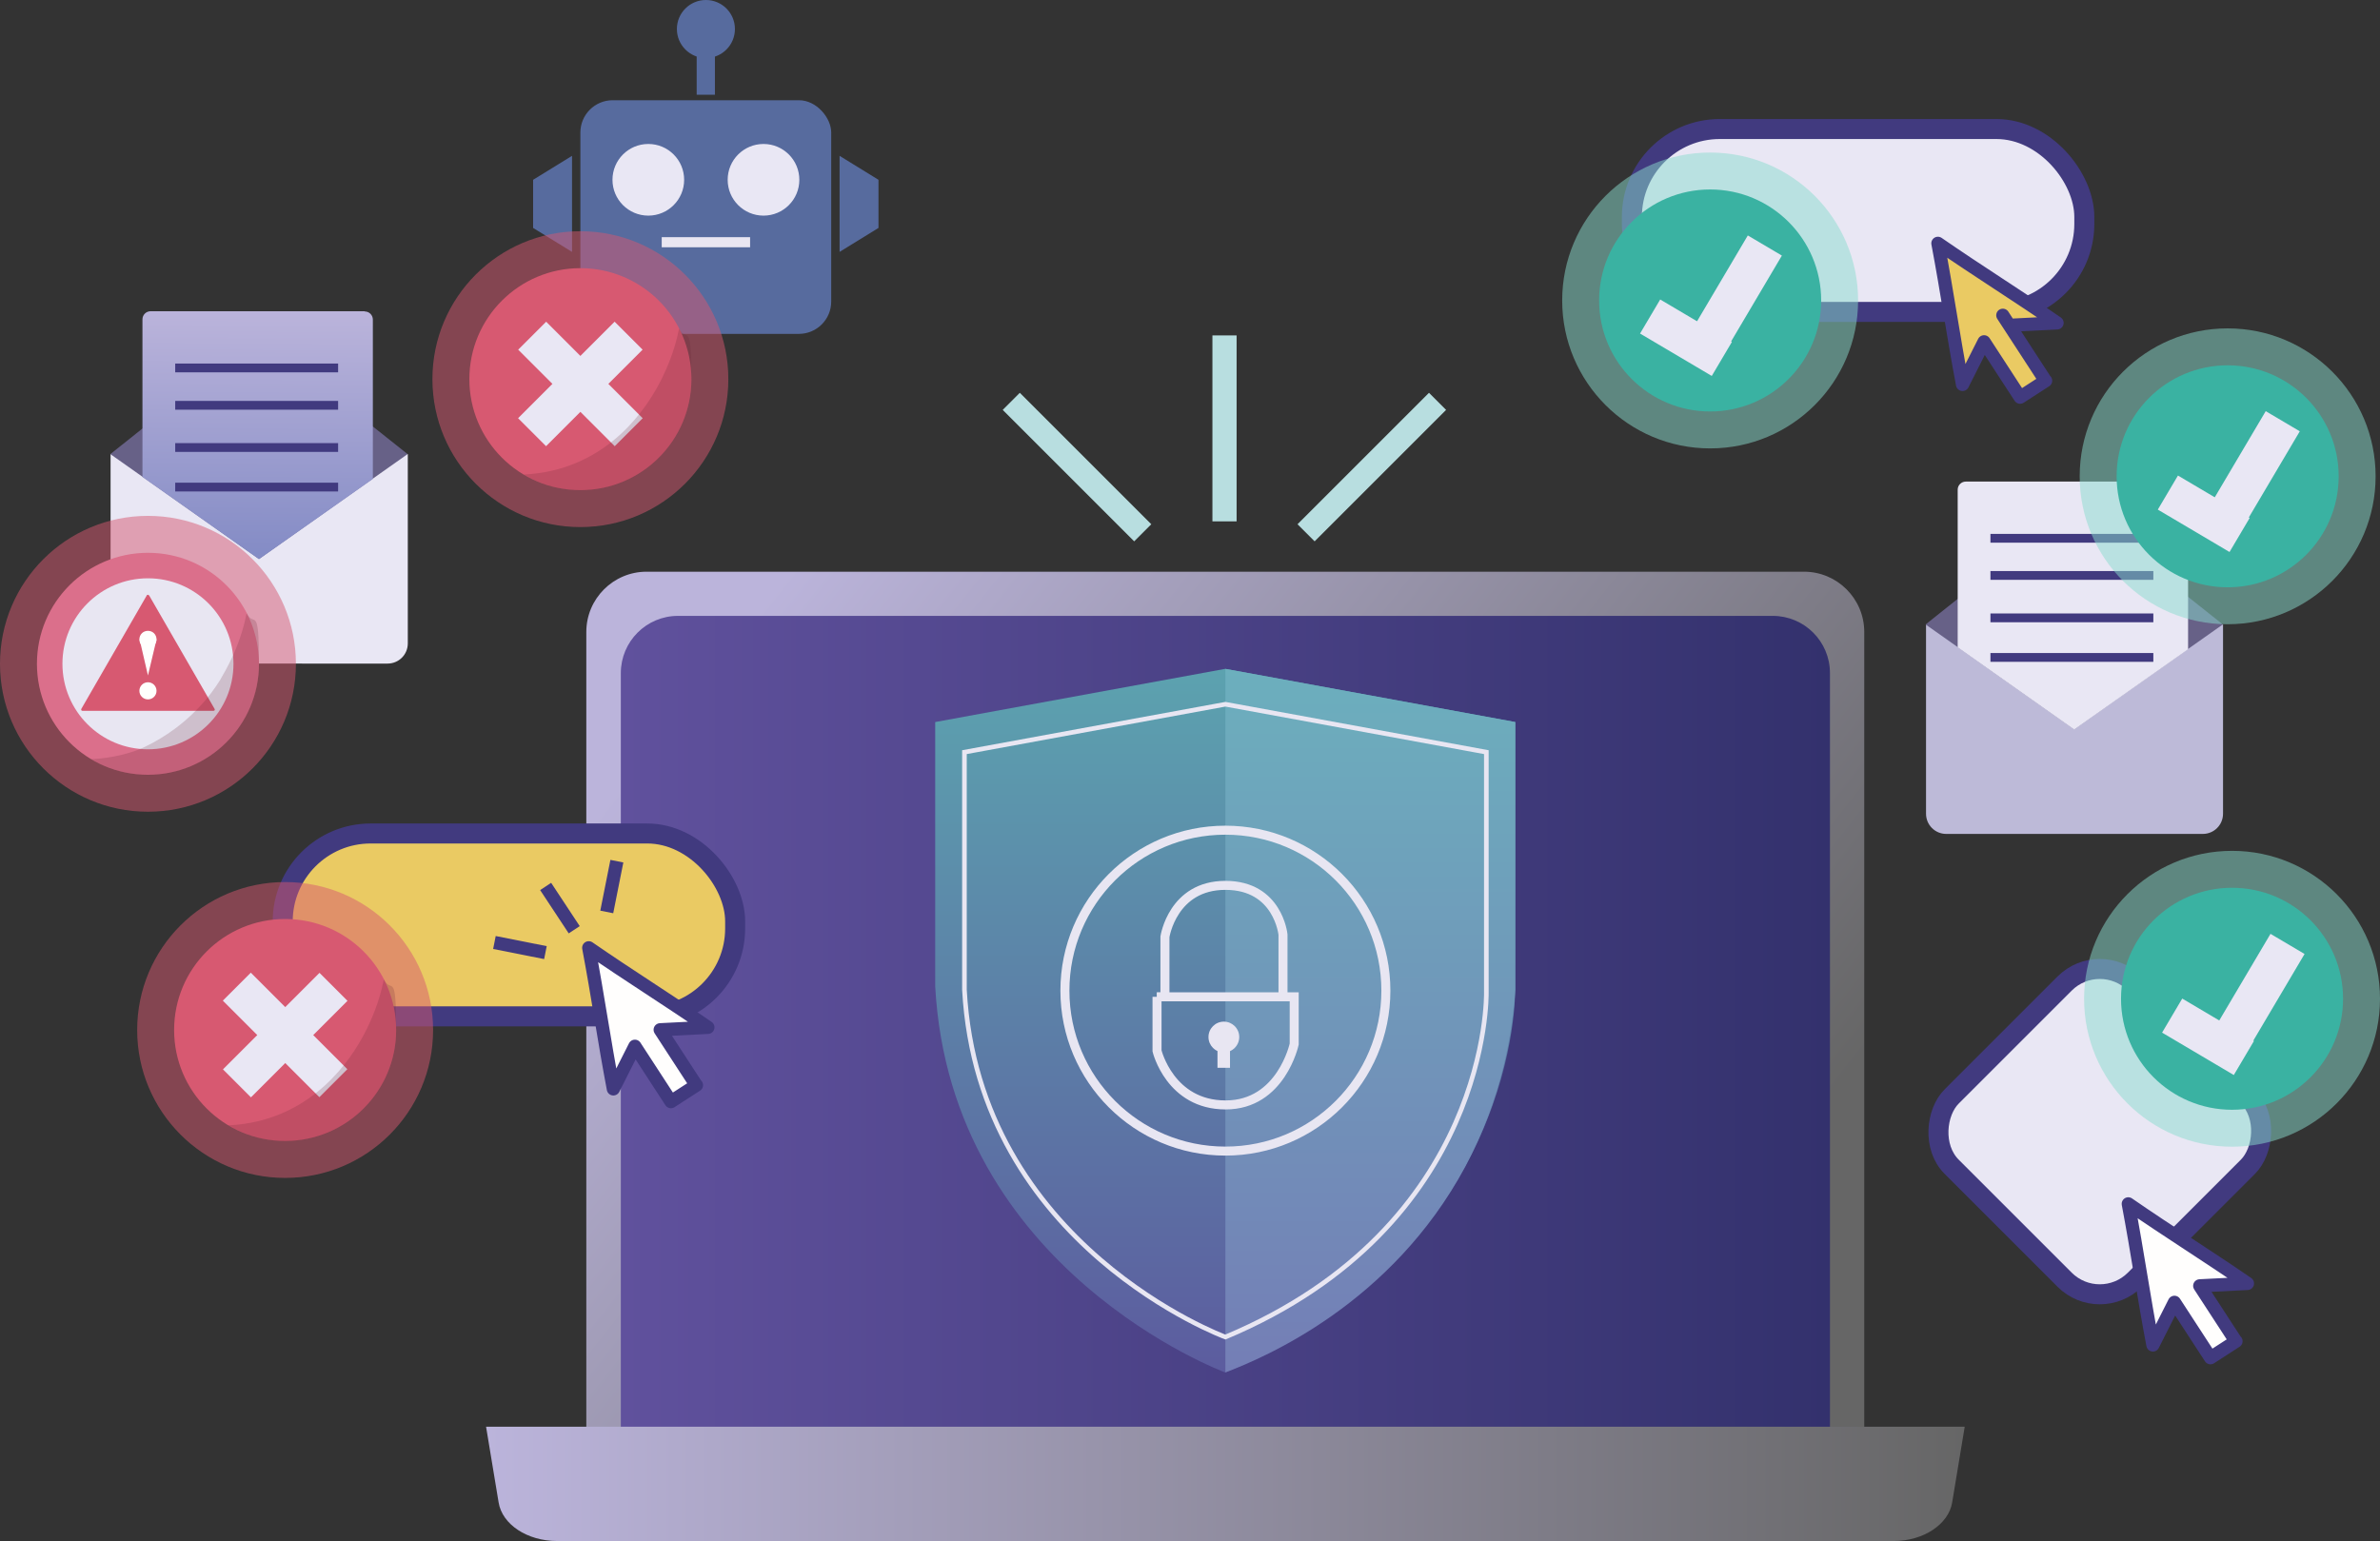
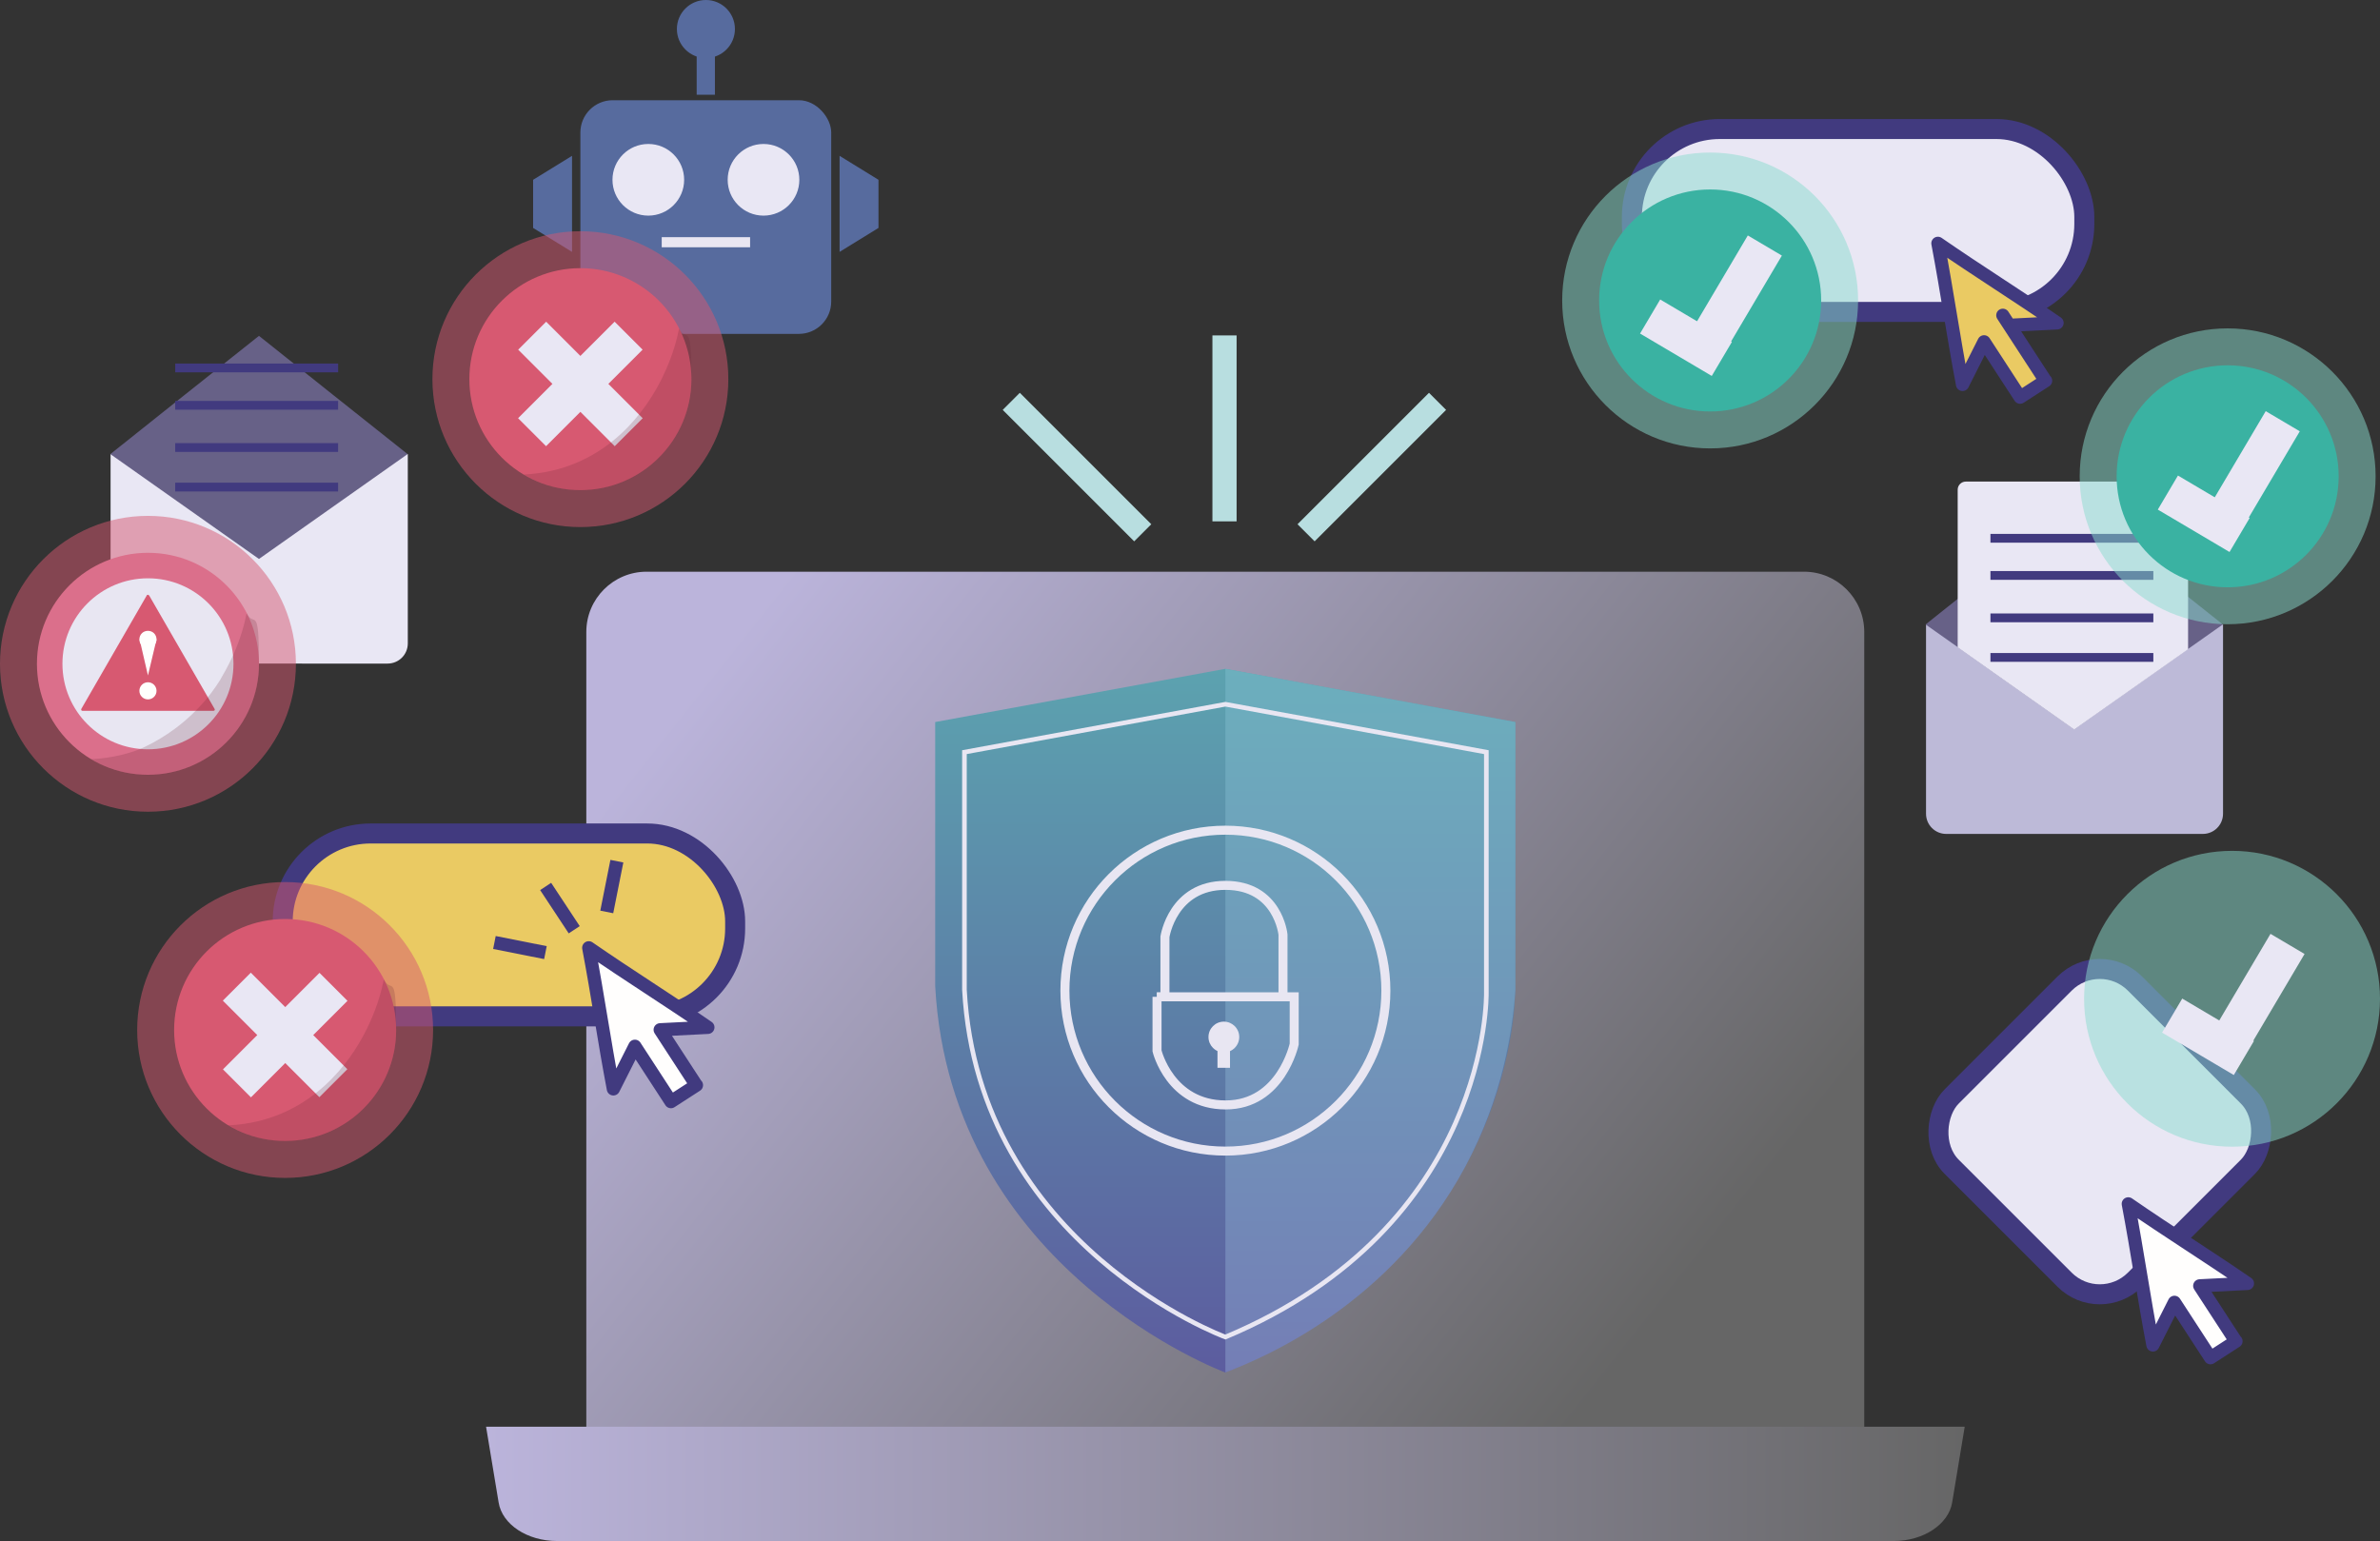
<svg xmlns="http://www.w3.org/2000/svg" xmlns:xlink="http://www.w3.org/1999/xlink" viewBox="0 0 1082.6 701.1">
  <rect x="0" y="0" width="1082.6" height="701.1" fill="#333333" stroke="none" />
  <defs>
    <linearGradient id="linear-gradient" x1="335.3" y1="289.3" x2="742.9" y2="612.3" gradientUnits="userSpaceOnUse">
      <stop offset="0" stop-color="#bbb4db" />
      <stop offset="1" stop-color="#666" />
    </linearGradient>
    <linearGradient id="linear-gradient-2" x1="282.4" y1="467.6" x2="832.4" y2="467.6" gradientUnits="userSpaceOnUse">
      <stop offset="0" stop-color="#60519d" />
      <stop offset="1" stop-color="#33316d" />
    </linearGradient>
    <linearGradient id="linear-gradient-3" x1="221.1" y1="675.1" x2="893.7" y2="675.1" xlink:href="#linear-gradient" />
    <linearGradient id="linear-gradient-4" x1="557.4" y1="624.4" x2="557.4" y2="304.3" gradientUnits="userSpaceOnUse">
      <stop offset="0" stop-color="#5c5c9f" />
      <stop offset="1" stop-color="#5ca2af" />
    </linearGradient>
    <linearGradient id="linear-gradient-5" x1="623.4" y1="624.4" x2="623.4" y2="304.3" gradientUnits="userSpaceOnUse">
      <stop offset="0" stop-color="#747eb6" />
      <stop offset="1" stop-color="#6cafbd" />
    </linearGradient>
    <linearGradient id="linear-gradient-6" x1="116.7" y1="254.3" x2="117.5" y2="141.2" gradientUnits="userSpaceOnUse">
      <stop offset="0" stop-color="#838bc5" />
      <stop offset="1" stop-color="#bbb4db" />
    </linearGradient>
  </defs>
  <g>
    <g id="Ipad">
      <g display="none">
        <path d="M705.7,270.6c3.3,46.8-59.4,86.4-140.1,86.4s-143.3-39.6-140.1-86.4c3.1-44.7,65.8-79.5,140.1-79.5s137,34.8,140.1,79.5Z" fill="none" stroke="#b9b8c1" stroke-miterlimit="10" stroke-width="4.9" />
        <path d="M741.2,270.6c5.1,59-73.3,109.5-175.6,109.5s-180.7-50.4-175.6-109.5c4.9-55.8,83.4-98.7,175.6-98.7s170.7,43,175.6,98.7Z" fill="none" stroke="#b9b8c1" stroke-miterlimit="10" stroke-width="4.9" />
        <path d="M779.3,270.6c7.7,72.3-87.8,134.8-213.7,134.8s-221.4-62.5-213.7-134.8c7.2-67.4,102.6-118.9,213.7-118.9s206.5,51.5,213.7,118.9Z" fill="none" stroke="#b9b8c1" stroke-miterlimit="10" stroke-width="6" />
        <path d="M820.6,270.6c11,86.9-102.8,163-255,163s-266-76.1-255-163c10.1-80,124-140.3,255-140.3s244.9,60.3,255,140.3Z" fill="none" stroke="#b9b8c1" stroke-miterlimit="10" stroke-width="6" />
        <path d="M861.7,270.6c14.9,101.6-117,191.7-296.1,191.7s-311-90.2-296.1-191.7c13.6-92.3,145.6-161.1,296.1-161.1s282.5,68.8,296.1,161.1Z" fill="none" stroke="#b9b8c1" stroke-miterlimit="10" stroke-width="6" />
        <path d="M907.4,270.6c20,118.2-132,224.6-341.8,224.6s-361.8-106.5-341.8-224.6c17.9-105.8,170.2-183.7,341.8-183.7s323.8,77.9,341.8,183.7Z" fill="none" stroke="#b9b8c1" stroke-miterlimit="10" stroke-width="6" />
        <path d="M956.7,270.6c26.5,136.3-147.1,261.2-391,261.2s-417.5-124.9-391-261.2c23.3-120.1,197.3-207.4,391-207.4s367.7,87.3,391,207.4Z" fill="none" stroke="#b9b8c1" stroke-miterlimit="10" stroke-width="6" />
        <path d="M1009.4,270.6c34.4,156.1-162,301.7-443.8,301.7S87.5,426.7,121.9,270.6c29.8-135.2,226.9-232.2,443.8-232.2s414,97,443.8,232.2Z" fill="none" stroke="#b9b8c1" stroke-miterlimit="10" stroke-width="6" />
-         <path d="M1065.1,270.6c44,177.5-176.2,346-499.4,346S22.2,448,66.2,270.6C103.6,119.7,325.1,13,565.6,13s462,106.7,499.4,257.6Z" fill="none" stroke="#b9b8c1" stroke-miterlimit="10" stroke-width="6" />
        <line x1="565.6" y1="13" x2="565.6" y2="616.6" fill="none" stroke="#b9b8c1" stroke-miterlimit="10" stroke-width="6" />
        <line x1="66.2" y1="270.6" x2="1065.1" y2="270.6" fill="none" stroke="#b9b8c1" stroke-miterlimit="10" stroke-width="6" />
        <line x1="862.9" y1="71.8" x2="194" y2="520.9" fill="none" stroke="#b9b8c1" stroke-miterlimit="10" stroke-width="6" />
        <line x1="268.4" y1="71.8" x2="937.3" y2="520.9" fill="none" stroke="#b9b8c1" stroke-miterlimit="10" stroke-width="6" />
        <line x1="715.8" y1="27.1" x2="367.4" y2="593.4" fill="none" stroke="#b9b8c1" stroke-miterlimit="10" stroke-width="6" />
        <line x1="425.5" y1="27.1" x2="754.7" y2="593.4" fill="none" stroke="#b9b8c1" stroke-miterlimit="10" stroke-width="6" />
        <path d="M985.2,147.6C686.3,236.7,387.4,325.9,88.4,415" fill="none" stroke="#b9b8c1" stroke-miterlimit="10" stroke-width="6" />
-         <line x1="146.1" y1="147.6" x2="1042.8" y2="415" fill="none" stroke="#b9b8c1" stroke-miterlimit="10" stroke-width="6" />
        <path d="M664.7,270.6c1.6,32.9-42.7,60.3-99,60.3s-100.7-27.4-99-60.3c1.6-31.8,45.9-56.9,99-56.9s97.5,25.1,99,56.9Z" fill="#fff" stroke="#b9b8c1" stroke-miterlimit="10" stroke-width="14.4" />
        <path d="M628.4,270.6c.6,20.7-27.4,37.8-62.7,37.8s-63.4-17.1-62.7-37.8c.6-20.3,28.7-36.4,62.7-36.4s62.1,16.1,62.7,36.4Z" fill="#fff" stroke="#b9b8c1" stroke-miterlimit="10" stroke-width="4.1" />
      </g>
      <path d="M294.1,260.1h526.5c15.1,0,27.4,12.3,27.4,27.4v368.7H266.7v-368.7c0-15.1,12.3-27.4,27.4-27.4Z" fill="url(#linear-gradient)" />
-       <path d="M308.4,280.2h498c14.3,0,26,11.6,26,26v348.8H282.4v-348.8c0-14.3,11.6-26,26-26Z" fill="url(#linear-gradient-2)" />
      <path d="M861.4,701.1H253.4c-13.5,0-25-7.5-26.6-17.6l-5.7-34.4h672.6l-5.7,34.4c-1.6,10-13.1,17.6-26.6,17.6Z" fill="url(#linear-gradient-3)" />
      <g>
        <path d="M425.4,328.5l131.9-24.2,131.9,24.2v121.8s2.3,117.9-131.9,174.1c0,0-124.9-46.1-131.9-175.7v-120.2Z" fill="url(#linear-gradient-4)" />
        <path d="M557.4,304.3c44,8.1,88,16.1,131.9,24.2v121.8c-1.3,19.1-5.9,48.9-22.8,80.5-33.5,62.4-91.2,86.8-109.1,93.6v-320.1Z" fill="url(#linear-gradient-5)" />
        <path d="M438.7,342.2l118.7-21.8,118.7,21.8v109.5s2.1,106-118.7,156.6c0,0-112.4-41.4-118.7-158v-108.1Z" fill="none" stroke="#e8e6f2" stroke-miterlimit="10" stroke-width="2.1" />
        <circle cx="557.4" cy="450.7" r="73" fill="none" stroke="#e8e6f2" stroke-miterlimit="10" stroke-width="4.1" />
        <g>
          <path d="M526.2,453.5h62.5v21.5s-5.9,27.7-31.2,27.7-31.2-24.6-31.2-24.6v-24.6Z" fill="none" stroke="#e8e6f2" stroke-miterlimit="10" stroke-width="4.1" />
          <path d="M529.9,453.5v-27.3s3.5-23.4,27.5-23.4,26.2,22.4,26.2,22.4v28.3" fill="none" stroke="#e8e6f2" stroke-miterlimit="10" stroke-width="4.1" />
          <circle cx="556.7" cy="471.8" r="7" fill="#e8e6f2" />
          <rect x="553.8" y="475.4" width="5.7" height="10.4" fill="#e8e6f2" />
        </g>
      </g>
      <line x1="557" y1="237.2" x2="557" y2="152.6" fill="none" stroke="#b8dee0" stroke-miterlimit="10" stroke-width="11" />
      <line x1="519.8" y1="242.4" x2="460" y2="182.6" fill="none" stroke="#b8dee0" stroke-miterlimit="10" stroke-width="11" />
      <line x1="594.1" y1="242.4" x2="653.9" y2="182.6" fill="none" stroke="#b8dee0" stroke-miterlimit="10" stroke-width="11" />
      <g>
        <rect x="128.6" y="379.2" width="205.8" height="83.2" rx="40" ry="40" fill="#eaca63" stroke="#413a7f" stroke-miterlimit="10" stroke-width="9.1" />
        <g>
          <line x1="261.2" y1="423" x2="248.2" y2="403.3" fill="#eaca63" stroke="#413a7f" stroke-miterlimit="10" stroke-width="6" />
          <line x1="248.1" y1="433.4" x2="224.9" y2="428.8" fill="#eaca63" stroke="#413a7f" stroke-miterlimit="10" stroke-width="6" />
          <line x1="276" y1="414.9" x2="280.6" y2="391.8" fill="#eaca63" stroke="#413a7f" stroke-miterlimit="10" stroke-width="6" />
        </g>
        <path d="M316.7,493.7c-6.7-10.3-9.7-14.9-16.4-25.2,0,0,0,0,0,0l21.7-1.1c-18.6-12.8-35.7-23.4-54.2-36.2,0,0,0,0,0,0,4.2,22.2,7,42.1,11.2,64.2l9.8-19.4s0,0,0,0l16.4,25.2c3.9-2.5,7.7-5,11.6-7.5Z" fill="#fffefd" stroke="#413a7f" stroke-linecap="round" stroke-linejoin="round" stroke-width="6" />
      </g>
      <g>
        <circle cx="129.7" cy="468.6" r="67.3" fill="#d75971" opacity=".5" />
        <circle cx="129.7" cy="468.6" r="50.5" fill="#d75971" />
        <g>
          <rect x="120.8" y="439.8" width="18" height="62.1" transform="translate(554.4 712) rotate(135)" fill="#e9e7f4" />
          <rect x="120.8" y="439.8" width="18" height="62.1" transform="translate(370.9 46.2) rotate(45)" fill="#e9e7f4" />
        </g>
        <path d="M174.6,445.5c-.9,4.7-2.7,11.5-6.2,19.3-2.7,6-14.5,31.7-42.1,42.5-4.8,1.9-12.4,4.2-22.4,4.7,7.6,4.5,16.4,7.2,25.8,7.2,27.9,0,50.5-22.6,50.5-50.5s-2.1-16.2-5.6-23.1Z" fill="#662333" opacity=".2" />
      </g>
      <g>
        <rect x="264" y="45.6" width="114.1" height="106.3" rx="14.7" ry="14.7" fill="#576b9e" />
        <g>
          <rect x="316.9" y="14.8" width="8.3" height="28.3" fill="#576b9e" />
          <circle cx="321.1" cy="13.2" r="13.2" fill="#576b9e" />
        </g>
        <circle cx="294.9" cy="81.8" r="16.3" fill="#e9e7f4" />
        <circle cx="347.3" cy="81.8" r="16.3" fill="#e9e7f4" />
        <line x1="301" y1="110.2" x2="341.2" y2="110.2" fill="none" stroke="#e9e6f2" stroke-miterlimit="10" stroke-width="4.6" />
        <polygon points="399.6 103.7 381.9 114.6 381.9 70.9 399.6 81.8 399.6 103.7" fill="#576b9e" />
        <polygon points="242.5 103.7 260.2 114.6 260.2 70.9 242.5 81.8 242.5 103.7" fill="#576b9e" />
      </g>
      <g>
        <circle cx="264" cy="172.5" r="67.3" fill="#d75971" opacity=".5" />
        <circle cx="264" cy="172.5" r="50.5" fill="#d75971" />
        <g>
          <rect x="255" y="143.6" width="18" height="62.1" transform="translate(574.2 111.5) rotate(135)" fill="#e9e7f4" />
          <rect x="255" y="143.6" width="18" height="62.1" transform="translate(200.8 -135.5) rotate(45)" fill="#e9e7f4" />
        </g>
        <path d="M308.9,149.4c-.9,4.7-2.7,11.5-6.2,19.3-2.7,6-14.5,31.7-42.1,42.5-4.8,1.9-12.4,4.2-22.4,4.7,7.6,4.5,16.4,7.2,25.8,7.2,27.9,0,50.5-22.6,50.5-50.5s-2.1-16.2-5.6-23.1Z" fill="#662333" opacity=".2" />
      </g>
      <g>
        <g>
          <path d="M50.3,206.6h135.2v86.1c0,5.1-4.1,9.2-9.2,9.2H59.5c-5.1,0-9.2-4.1-9.2-9.2v-86.1h0Z" fill="#e9e7f4" />
-           <path d="M117.8,254.3l67.6-47.7c-22.5-17.9-45.1-35.8-67.6-53.8-22.5,17.9-45.1,35.8-67.6,53.8,22.5,15.9,45.1,31.8,67.6,47.7Z" fill="#676187" />
-           <path d="M165.9,141.6h-97.4c-2,0-3.7,1.6-3.7,3.7v71.7c17.7,12.5,35.3,24.9,53,37.4l51.8-36.5v-72.5c0-2-1.6-3.7-3.7-3.7Z" fill="url(#linear-gradient-6)" />
+           <path d="M117.8,254.3l67.6-47.7c-22.5-17.9-45.1-35.8-67.6-53.8-22.5,17.9-45.1,35.8-67.6,53.8,22.5,15.9,45.1,31.8,67.6,47.7" fill="#676187" />
        </g>
        <line x1="79.7" y1="167.4" x2="153.8" y2="167.4" fill="none" stroke="#413a7f" stroke-miterlimit="10" stroke-width="4" />
        <line x1="79.7" y1="184.4" x2="153.8" y2="184.4" fill="none" stroke="#413a7f" stroke-miterlimit="10" stroke-width="4" />
        <line x1="79.7" y1="203.6" x2="153.8" y2="203.6" fill="none" stroke="#413a7f" stroke-miterlimit="10" stroke-width="4" />
        <line x1="79.7" y1="221.6" x2="153.8" y2="221.6" fill="none" stroke="#413a7f" stroke-miterlimit="10" stroke-width="4" />
      </g>
      <g>
        <circle cx="67.3" cy="302" r="67.3" fill="#d75971" opacity=".5" />
        <circle cx="67.3" cy="302" r="50.5" fill="#db6f8b" />
        <circle cx="67.3" cy="302" r="38.9" fill="#e8e6f2" />
        <path d="M66.8,270.9l-29.7,51.5c-.3.4,0,1,.6,1h59.4c.5,0,.8-.5.5-.9l-29.7-51.5c-.3-.4-.9-.4-1.2,0l-29.7,51.5c-.2.4,0,.9.5.9h59.4c.5,0,.8-.6.6-1l-29.7-51.5c-.2-.4-.9-.4-1.1,0Z" fill="#d75971" />
        <g>
          <circle cx="67.3" cy="314.3" r="3.9" fill="#fffffd" />
          <path d="M71.2,290.9c0,2.1-1.7,3.9-3.9,3.9s-3.9-1.7-3.9-3.9,1.7-3.9,3.9-3.9,3.9,1.7,3.9,3.9Z" fill="#fffffd" />
          <polygon points="67.3 307.3 71.2 290.9 63.5 290.9 67.3 307.3" fill="#fffffd" />
        </g>
        <path d="M112.2,278.9c-.9,4.7-2.7,11.5-6.2,19.3-.9,1.9-2.6,5.6-5.4,10.3,0,0,0,.1-.1.2,0,.1-.2.2-.2.4-2.5,4-5.6,8.3-9.6,12.5-9.8,10.5-20.3,16.2-26.8,19.1-4.8,1.9-12.4,4.2-22.4,4.7,7.6,4.5,16.4,7.2,25.8,7.2,27.9,0,50.5-22.6,50.5-50.5s-2.1-16.2-5.6-23.1Z" fill="#662333" opacity=".2" />
      </g>
      <g>
        <rect x="742.3" y="58.7" width="205.8" height="83.2" rx="40" ry="40" fill="#e9e7f4" stroke="#413a7f" stroke-miterlimit="10" stroke-width="9.1" />
        <path d="M930.4,173.2c-6.7-10.3-9.7-14.9-16.4-25.2s0,0,0,0l21.7-1.1c-18.6-12.8-35.7-23.4-54.2-36.2,0,0,0,0,0,0,4.2,22.2,7,42.1,11.2,64.2l9.8-19.4s0,0,0,0l16.4,25.2c3.9-2.5,7.7-5,11.6-7.5Z" fill="#eaca63" stroke="#413a7f" stroke-linecap="round" stroke-linejoin="round" stroke-width="6" />
      </g>
      <g>
        <circle cx="777.9" cy="136.7" r="67.3" fill="#8bddcf" opacity=".5" />
        <circle cx="777.9" cy="136.7" r="50.5" fill="#3ab2a2" />
        <g>
          <rect x="777.6" y="107.8" width="18" height="62.1" transform="translate(180.6 -381.5) rotate(30.6)" fill="#e9e7f4" />
          <rect x="757.5" y="134.3" width="18" height="37.9" transform="translate(1289 -428.1) rotate(120.6)" fill="#e9e7f4" />
        </g>
      </g>
      <g>
        <g>
          <path d="M876,284.1h135.2v86.1c0,5.1-4.1,9.2-9.2,9.2h-116.7c-5.1,0-9.2-4.1-9.2-9.2v-86.1h0Z" fill="#bdbad8" />
          <path d="M943.5,331.8l67.6-47.7c-22.5-17.9-45.1-35.8-67.6-53.8-22.5,17.9-45.1,35.8-67.6,53.8,22.5,15.9,45.1,31.8,67.6,47.7Z" fill="#676187" />
          <path d="M991.6,219.1h-97.4c-2,0-3.7,1.6-3.7,3.7v71.7c17.7,12.5,35.3,24.9,53,37.4l51.8-36.5v-72.5c0-2-1.6-3.7-3.7-3.7Z" fill="#e9e7f4" />
        </g>
        <line x1="905.4" y1="244.9" x2="979.5" y2="244.9" fill="none" stroke="#413a7f" stroke-miterlimit="10" stroke-width="4" />
        <line x1="905.4" y1="261.8" x2="979.5" y2="261.8" fill="none" stroke="#413a7f" stroke-miterlimit="10" stroke-width="4" />
        <line x1="905.4" y1="281.1" x2="979.5" y2="281.1" fill="none" stroke="#413a7f" stroke-miterlimit="10" stroke-width="4" />
        <line x1="905.4" y1="299.1" x2="979.5" y2="299.1" fill="none" stroke="#413a7f" stroke-miterlimit="10" stroke-width="4" />
      </g>
      <g>
        <circle cx="1013.3" cy="216.7" r="67.3" fill="#8bddcf" opacity=".5" />
        <circle cx="1013.3" cy="216.7" r="50.5" fill="#3ab2a2" />
        <g>
          <rect x="1013.1" y="187.8" width="18" height="62.1" transform="translate(254.2 -490.3) rotate(30.6)" fill="#e9e7f4" />
          <rect x="992.9" y="214.3" width="18" height="37.9" transform="translate(1713.2 -509.9) rotate(120.6)" fill="#e9e7f4" />
        </g>
      </g>
      <rect x="896.2" y="455.9" width="117.9" height="117.9" rx="22.6" ry="22.6" transform="translate(643.8 -524.6) rotate(45)" fill="#e9e7f4" stroke="#413a7f" stroke-miterlimit="10" stroke-width="9.1" />
      <path d="M1017,610.2c-6.7-10.3-9.7-14.9-16.4-25.2,0,0,0,0,0,0l21.7-1.1c-18.6-12.8-35.7-23.4-54.2-36.2,0,0,0,0,0,0,4.2,22.2,7,42.1,11.2,64.2l9.8-19.4s0,0,0,0l16.4,25.2c3.9-2.5,7.7-5,11.6-7.5Z" fill="#fffefd" stroke="#413a7f" stroke-linecap="round" stroke-linejoin="round" stroke-width="6" />
      <g>
        <circle cx="1015.3" cy="454.4" r="67.3" fill="#8bddcf" opacity=".5" />
-         <circle cx="1015.3" cy="454.4" r="50.5" fill="#3ab2a2" />
        <g>
          <rect x="1015.1" y="425.6" width="18" height="62.1" transform="translate(375.7 -458.2) rotate(30.6)" fill="#e9e7f4" />
          <rect x="995" y="452.1" width="18" height="37.9" transform="translate(1920.9 -152.7) rotate(120.6)" fill="#e9e7f4" />
        </g>
      </g>
    </g>
  </g>
</svg>